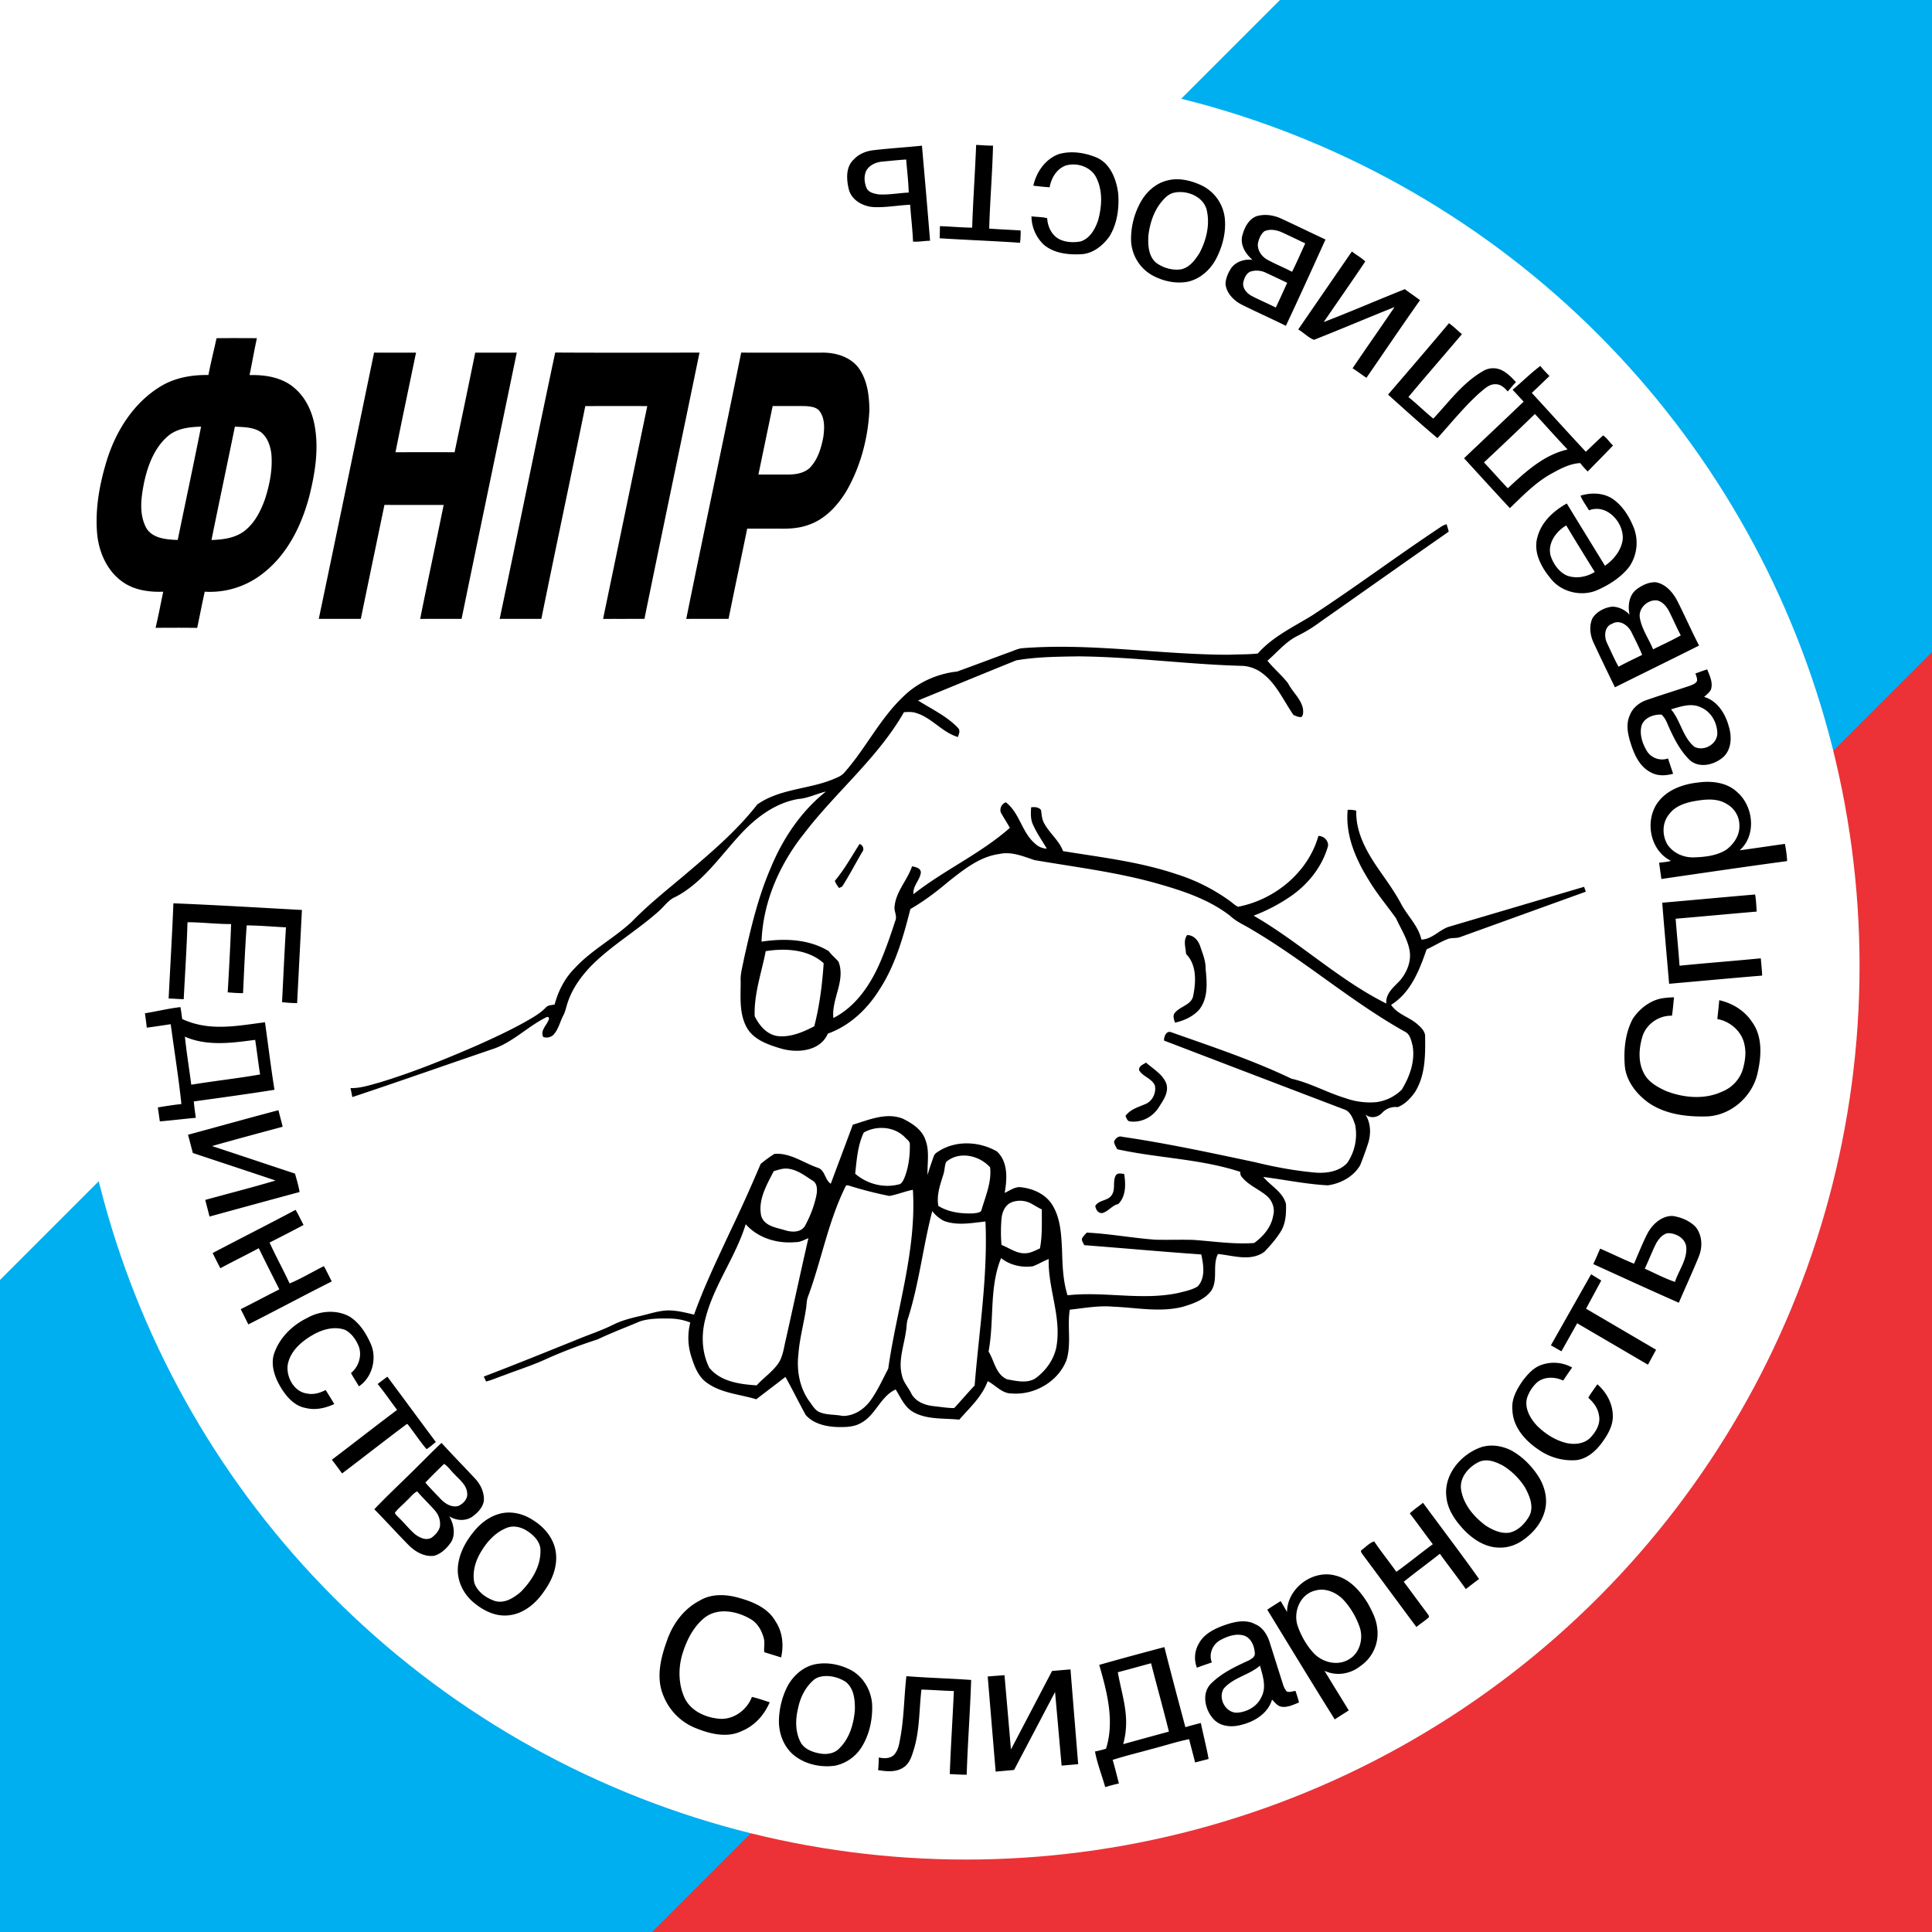
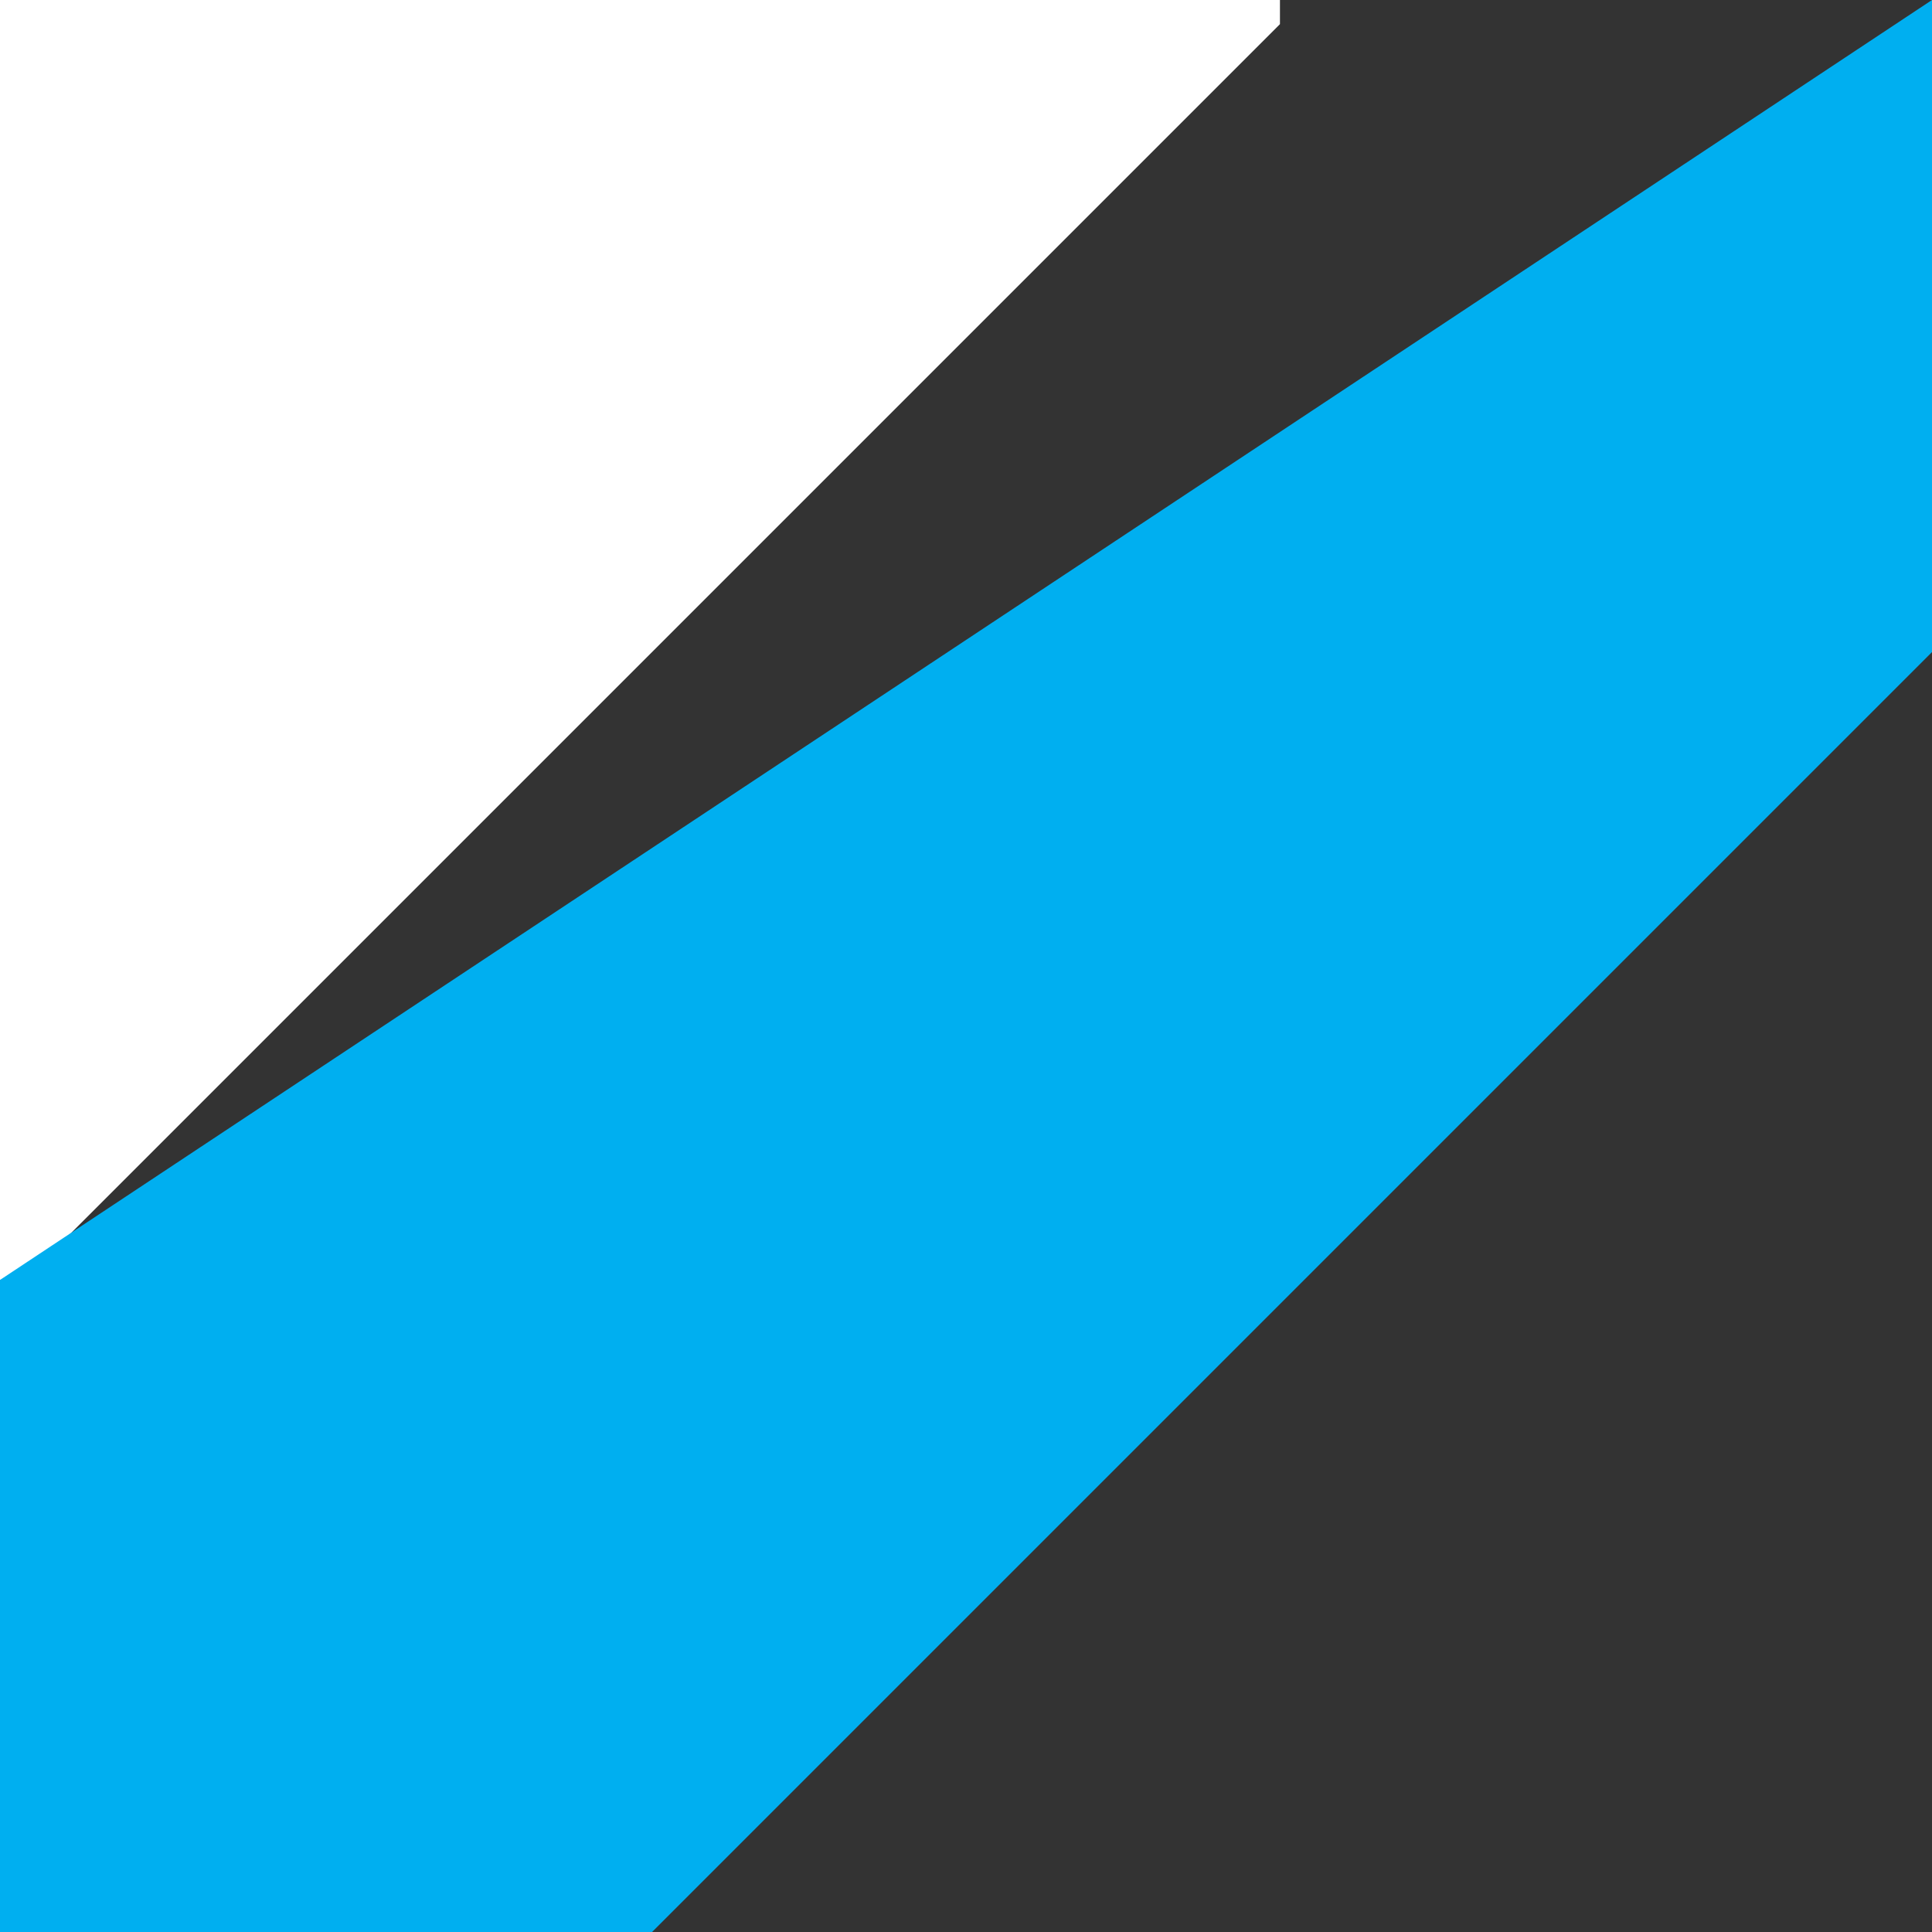
<svg xmlns="http://www.w3.org/2000/svg" width="80" height="80">
  <rect width="100%" height="100%" fill="#333333" stroke="none" />
  <path fill="#fff" d="M0 53h1L53 1V0H0z" />
-   <path fill="#ec3237" d="M80 27h-1L27 79v1h53z" />
-   <path fill="#00aff0" d="m27 80 53-53V0H53L0 53v27z" />
-   <circle fill="#fff" cx="40" cy="40" r="37" />
-   <path d="M8.966 14.005c.557-.009 1.115-.004 1.672-.002-.113.507-.197 1.02-.305 1.529.669-.019 1.394.1 1.901.572.464.413.719 1.013.812 1.618.149.931-.004 1.881-.229 2.788-.317 1.231-.911 2.45-1.938 3.24a3.534 3.534 0 0 1-2.402.751C8.368 25 8.27 25.5 8.165 26c-.574-.01-1.149-.006-1.724-.003.12-.495.212-.997.318-1.495-.575.02-1.182-.06-1.665-.396-.655-.449-1.001-1.236-1.072-2.009-.089-1.037.104-2.08.411-3.067.383-1.213 1.115-2.364 2.22-3.032.591-.362 1.293-.48 1.978-.47.095-.511.226-1.015.335-1.523zm19.45 11.622c.745-3.678 1.531-7.348 2.275-11.026 1.105.005 2.21.001 3.316.001.557-.013 1.16.152 1.523.602.383.503.461 1.161.47 1.774-.057 1.168-.365 2.336-.949 3.353-.373.614-.901 1.188-1.601 1.413-.36.127-.746.153-1.124.147-.462-.002-.924 0-1.386-.001-.255 1.245-.521 2.489-.772 3.736-.584 0-1.168-.001-1.752.001zm3.578-8.814-.59 2.838h1.237c.317-.005.661-.057.898-.286.329-.345.468-.819.554-1.276.047-.351.068-.747-.146-1.051-.127-.185-.373-.203-.576-.222-.459-.008-.919-.001-1.377-.003zM20.69 25.627c.778-3.674 1.519-7.357 2.3-11.029 1.992.012 3.983.004 5.975.003-.755 3.676-1.531 7.347-2.28 11.024-.571.003-1.142.001-1.713.002.612-2.937 1.219-5.875 1.83-8.812-.856-.004-1.711-.003-2.566 0-.598 2.939-1.224 5.872-1.82 8.811-.575.002-1.15-.002-1.726.001zm-7.49-.001c.771-3.673 1.527-7.35 2.29-11.025.579.005 1.158.001 1.737.002-.284 1.374-.576 2.747-.851 4.123.816 0 1.632-.007 2.447.002.287-1.374.575-2.749.855-4.126.573 0 1.146.004 1.72-.001-.761 3.675-1.529 7.348-2.285 11.024-.571.004-1.143-.004-1.715.004.314-1.575.655-3.147.973-4.721-.818.001-1.635.002-2.452-.001-.327 1.573-.655 3.146-.979 4.719H13.2zM6.975 18.04c-.577.483-.853 1.222-1.008 1.937-.12.602-.217 1.265.066 1.838.238.48.853.529 1.326.543.322-1.564.656-3.125.967-4.691-.468.013-.974.065-1.351.373zm2.751-.373c-.319 1.565-.652 3.127-.969 4.693.47-.014.968-.077 1.355-.366.43-.329.685-.831.862-1.331.192-.599.319-1.231.263-1.862-.038-.333-.155-.68-.422-.898-.315-.223-.721-.215-1.089-.236zM40.42 6c.233.009.464.034.699.03-.028 1.146-.127 2.29-.158 3.435.433.034.868.049 1.301.078a3.77 3.77 0 0 1-.023.51c-1.109-.077-2.221-.116-3.331-.187.007-.167.01-.335.013-.502.445.015.889.058 1.334.063.038-1.144.121-2.285.165-3.427zM37.3 71.852c.136-.808.138-1.632.232-2.445.892.07 1.788.092 2.681.156-.041 1.308-.144 2.615-.184 3.924-.234.002-.467-.015-.701-.027.041-1.147.119-2.291.169-3.438-.448-.011-.895-.05-1.343-.059-.097.834-.068 1.691-.321 2.501-.085.274-.181.587-.449.738-.306.192-.685.149-1.023.095.017-.175.025-.349.027-.523.214.045.473.054.638-.116.199-.219.216-.53.274-.806zm6.264-2.661.762-.065.319 3.925-.686.059-.271-3.048-1.697 3.228-.763.069-.329-3.94.695-.054.268 3.076 1.702-3.25zm-9.903-.255c.514-.133 1.069-.034 1.539.2.575.289.924.934.916 1.569.001.576-.136 1.166-.449 1.656a1.71 1.71 0 0 1-1.083.751c-.588.085-1.223-.048-1.694-.419-.445-.356-.657-.938-.635-1.497a3.31 3.31 0 0 1 .339-1.345c.221-.425.599-.784 1.067-.915zm.304.494a.718.718 0 0 0-.242.11c-.373.305-.594.759-.683 1.226-.108.447-.109.941.102 1.359.144.287.47.417.77.476.293.064.641.02.851-.214.414-.408.583-.996.634-1.559.012-.418-.027-.92-.389-1.193-.304-.192-.688-.284-1.043-.205zm11.552-.491c.896-.255 1.796-.498 2.698-.736.279 1.108.574 2.211.869 3.315.212-.061.426-.12.641-.172.101.497.231.989.321 1.489-.187.047-.372.098-.56.144-.077-.323-.17-.641-.246-.964-.523.106-1.032.275-1.549.407-.539.15-1.085.281-1.618.451.094.323.175.651.258.978-.192.04-.38.093-.567.149-.136-.492-.331-.972-.423-1.474a5.09 5.09 0 0 0 .457-.115c.362-1.147.04-2.355-.281-3.472zm.769.305c.186 1.044.528 1.866.223 2.978a228.71 228.71 0 0 1 1.893-.519c-.234-.946-.498-1.886-.739-2.831-.459.122-.917.253-1.377.372zm4.45-1.961c.395-.134.857-.238 1.244-.026.317.133.502.448.599.762l.552 1.744a.81.81 0 0 0 .151.278c.119.046.242-.013.362-.024.051.16.11.316.143.482-.242.089-.488.222-.752.168-.159-.044-.253-.182-.363-.291-.163.567-.722.914-1.267 1.045-.394.112-.875.08-1.162-.244-.342-.376-.494-1.04-.115-1.444.44-.45 1.023-.723 1.588-.981.111-.064.257-.147.244-.296-.019-.283-.139-.608-.422-.721-.35-.119-.723.022-1.031.192-.307.182-.462.571-.327.91-.207.072-.415.14-.619.22a1.15 1.15 0 0 1 .079-.997c.219-.417.672-.627 1.096-.777zm-.061 2.636c-.251.396.065 1.003.542 1 .418-.023.841-.258 1.015-.649.22-.412.056-.883-.06-1.299-.448.391-1.1.487-1.497.948zM28.96 66.285c.509-.315 1.145-.271 1.696-.104.567.161 1.165.426 1.463.966.288.436.339.983.225 1.485-.231-.077-.466-.145-.697-.218-.023-.193.033-.397-.023-.588-.087-.323-.269-.641-.575-.801-.554-.316-1.315-.461-1.861-.049-.446.353-.724.878-.899 1.41-.212.627-.215 1.34.07 1.945.258.516.842.782 1.395.836.598.067 1.175-.351 1.38-.901.251.055.491.145.737.22-.217.519-.618.97-1.145 1.188-.586.291-1.271.139-1.851-.09a2.392 2.392 0 0 1-1.404-1.366c-.313-.73-.118-1.553.142-2.269.233-.69.691-1.323 1.347-1.664zm24.333.466c.006-.979 1.056-1.763 1.995-1.513.608.145 1.04.647 1.353 1.157.168.311.341.633.382.989a1.634 1.634 0 0 1-.698 1.608c-.412.33-.999.423-1.479.192.328.551.671 1.093 1.003 1.641-.194.124-.389.245-.58.372-.944-1.507-1.867-3.027-2.795-4.544.184-.121.369-.239.557-.355.087.15.177.3.262.453zm1.153-.885c-.62.157-.905.889-.712 1.463.142.402.356.786.644 1.103.357.401 1.006.571 1.479.277.449-.255.607-.858.445-1.328a3.216 3.216 0 0 0-.677-1.14c-.298-.307-.752-.506-1.179-.375zM20.697 62.68c.482-.129 1.001.008 1.405.286.45.283.821.734.906 1.269.099.585-.131 1.175-.471 1.645-.338.509-.86.952-1.49 1.008-.539.058-1.053-.206-1.452-.547-.401-.339-.657-.856-.639-1.384.024-.546.28-1.054.615-1.477.284-.369.668-.681 1.126-.8zm.322.572c-.529.195-.911.644-1.171 1.127-.189.354-.291.772-.206 1.17.131.37.486.62.846.742.399.124.789-.127 1.079-.377.447-.455.825-1.05.812-1.71.006-.301-.2-.553-.429-.725-.256-.206-.607-.336-.931-.227zm37.358-.585c.168-.163.365-.291.547-.439.773 1.053 1.567 2.091 2.322 3.155-.187.135-.367.279-.551.417-.346-.496-.722-.97-1.073-1.461-.495.39-1.006.762-1.496 1.159.324.428.639.864.962 1.292.028.054.131.136.056.196-.155.14-.334.25-.494.385-.743-.997-1.477-1.999-2.221-2.996-.032-.053-.121-.143-.043-.195.171-.118.312-.293.516-.353.293.43.616.836.919 1.258.514-.367 1-.769 1.508-1.143-.322-.422-.627-.855-.952-1.275zm2.945-2.738c.415-.137.87-.063 1.255.129.458.252.837.634 1.121 1.07.261.407.395.916.279 1.394-.121.52-.485.954-.917 1.253-.29.207-.646.325-1.004.307-.537-.011-1.019-.315-1.388-.683-.383-.394-.732-.874-.779-1.438-.101-.91.609-1.742 1.433-2.032zm-.071.602c-.436.203-.84.663-.746 1.175.105.609.533 1.107 1.016 1.466.285.18.62.34.968.294.368-.075.651-.37.833-.684.205-.385.02-.828-.168-1.179a2.854 2.854 0 0 0-.906-.907c-.3-.16-.664-.314-.997-.165zm-43.889.119c.306-.3.604-.611.921-.902.459.507.941.993 1.406 1.495.22.244.37.568.346.903-.042.273-.25.488-.464.646-.281.206-.684.182-.967-.007.178.312.267.722.087 1.052-.173.256-.41.501-.717.585-.394.051-.768-.16-1.04-.428-.486-.492-.949-1.007-1.434-1.499.601-.634 1.246-1.224 1.862-1.845zm1.026-.033c-.262.254-.523.509-.774.774.198.233.417.45.628.674.184.196.459.371.738.293.204-.091.402-.299.364-.539-.026-.332-.314-.546-.523-.772-.146-.138-.27-.333-.433-.43zm-1.539 1.515c-.163.172-.356.319-.499.51.03.084.109.137.166.204.235.223.433.483.681.692.189.141.462.269.685.126.149-.114.29-.264.334-.451a.83.83 0 0 0-.183-.637c-.243-.284-.518-.539-.76-.822-.171.088-.283.252-.424.378zm-1.211-4.824c.135-.102.267-.204.402-.303.671.899 1.334 1.805 2.007 2.705-.126.102-.247.212-.385.297-.277-.328-.514-.691-.779-1.03l-.036-.012c-.9.673-1.785 1.368-2.681 2.047-.141-.19-.277-.383-.426-.566.904-.685 1.796-1.385 2.703-2.065-.27-.357-.523-.727-.805-1.073zm48.136-.77a1.549 1.549 0 0 1 1.325.088c-.125.179-.252.356-.369.541-.339-.162-.772-.173-1.076.068a1.54 1.54 0 0 0-.423.653c-.114.432.137.854.424 1.159.335.328.747.594 1.207.705.335.075.724.039.98-.21.244-.249.452-.6.363-.959-.045-.284-.227-.519-.437-.704.11-.196.249-.374.375-.559.365.317.62.77.639 1.26.027.443-.214.843-.469 1.185-.258.343-.621.655-1.063.698a2.4 2.4 0 0 1-1.53-.429c-.561-.37-1.069-.938-1.094-1.643-.052-.454.183-.87.434-1.229.194-.249.413-.503.714-.624zm-51.055-1.963c.528-.301 1.21-.355 1.752-.061.413.259.686.69.879 1.128.272.599.064 1.396-.488 1.763-.107-.185-.228-.362-.328-.551.316-.257.462-.711.324-1.097-.112-.278-.296-.547-.567-.689-.455-.165-.961-.016-1.362.222-.465.271-.92.674-1.016 1.229-.066.504.262 1.112.8 1.184.266.057.537-.024.773-.145.119.193.241.384.355.581-.366.167-.779.266-1.178.163-.462-.079-.791-.453-1.023-.832-.243-.397-.422-.873-.314-1.341.205-.693.751-1.243 1.393-1.554zm53.166-1.811.42.26-.63 1.166 2.9 1.7-.337.619-2.93-1.715-.653 1.161-.436-.249 1.666-2.942zm2.344-1.709c.205-.37.576-.709 1.021-.705.354.047.71.196.963.455.275.343.296.834.129 1.231-.26.642-.554 1.27-.825 1.908-1.186-.523-2.363-1.063-3.542-1.601.101-.211.191-.427.284-.64.47.2.928.432 1.402.624.186-.425.355-.86.568-1.272zm.349.43c-.171.342-.307.701-.472 1.048.415.184.818.402 1.25.547.15-.46.48-.879.472-1.376.006-.4-.407-.647-.766-.641-.224.04-.376.237-.484.422zm-59.773.402c1.141-.603 2.295-1.182 3.433-1.79.124.201.218.419.332.626-.466.249-.936.49-1.407.728.258.573.565 1.123.829 1.694.489-.203.946-.482 1.42-.717.116.207.215.423.326.633-1.158.582-2.299 1.196-3.455 1.78-.105-.211-.208-.422-.315-.631.536-.266 1.063-.551 1.598-.82-.285-.568-.574-1.134-.851-1.704-.526.284-1.065.544-1.591.829-.11-.208-.213-.418-.319-.628zm37.39-3.201c.067-.137.235-.088.355-.074.067.421.08.916-.243 1.244-.256.052-.405.299-.648.371-.179.032-.286-.14-.306-.294.158-.259.539-.2.69-.462.152-.235.026-.542.152-.785zM7.786 46.987c1.249-.336 2.494-.688 3.745-1.016.053.229.12.455.174.685-.976.263-1.952.524-2.925.8 1.146.377 2.289.762 3.435 1.14.07.253.149.504.19.763-1.244.335-2.487.676-3.73 1.016-.055-.231-.119-.459-.176-.689.969-.268 1.947-.515 2.91-.803-1.139-.385-2.282-.759-3.424-1.14l-.199-.756zm39.382-2.672c-.022-.175.17-.238.287-.314.3.268.695.479.842.877.111.373-.145.705-.333 1.003-.256.386-.729.624-1.191.551-.102-.019-.124-.144-.171-.219.192-.275.523-.366.816-.492.297-.113.464-.46.405-.764-.119-.302-.497-.37-.655-.642zM6 41.958c.491-.078.977-.199 1.47-.256.036.163.049.33.076.494 1.131.524 2.264.281 3.427.134.131.932.244 1.867.392 2.796-1.11.176-2.225.328-3.339.482.017.227.05.452.083.678-.498.045-.993.106-1.49.149-.029-.194-.055-.387-.083-.58.324-.052.649-.105.975-.139-.116-1.105-.295-2.204-.442-3.306-.331.048-.66.103-.992.142A13.025 13.025 0 0 0 6 41.958zm1.656.968c.069.665.178 1.326.264 1.99.948-.157 1.905-.259 2.85-.425-.076-.476-.13-.956-.204-1.433-.962.129-1.993.272-2.91-.132zm59.954-.74c.298-.448.78-.812 1.329-.863.125-.017.251-.023.379-.027-.029.255-.045.511-.087.764-.554-.021-1.092.366-1.234.902-.137.482-.169 1.033.077 1.486.182.359.554.563.907.726.735.288 1.597.367 2.33.027.408-.163.736-.511.859-.935.091-.326.142-.676.064-1.01-.102-.541-.588-.967-1.123-1.059.026-.26.059-.52.079-.781.537.12 1.037.423 1.346.883.445.595.405 1.397.252 2.086-.194 1.003-1.123 1.831-2.158 1.845-.809.016-1.668-.092-2.352-.557-.52-.371-.961-.926-1.002-1.585-.044-.644.026-1.326.334-1.902zm-18.499-2.685c-.01-.26-.127-.546.045-.781.27-.004.457.218.539.454.101.308.234.614.227.944.055.56.112 1.191-.249 1.669-.257.302-.638.474-1.019.559-.037-.12-.093-.249-.032-.371.208-.312.729-.344.79-.763.113-.571.142-1.268-.301-1.711zM7.18 37.404c1.774.071 3.549.179 5.322.276l-.199 3.858a6.513 6.513 0 0 1-.624-.04c.053-1.033.099-2.067.162-3.099-.542-.026-1.084-.077-1.626-.08-.068.931-.106 1.871-.151 2.806-.212-.001-.423-.017-.635-.033.054-.943.109-1.885.14-2.829-.602.004-1.203-.075-1.805-.075-.032 1.063-.102 2.126-.157 3.187-.208-.004-.416-.026-.624-.027.065-1.315.145-2.629.197-3.944zm61.649-.024c1.282-.112 2.564-.231 3.847-.341.041.234.048.472.065.708-1.12.094-2.237.202-3.356.295.049.649.116 1.297.161 1.946 1.121-.112 2.244-.197 3.364-.306.022.238.048.476.057.715-1.285.106-2.568.226-3.852.34-.096-1.119-.197-2.238-.286-3.357zm-33.237-2.432c.132.038.211.213.114.325-.281.477-.536.971-.833 1.437a4.89 4.89 0 0 0-.126.061 1.088 1.088 0 0 1-.179-.295c.395-.472.694-1.012 1.024-1.528zm33.052-1.717c.383-.526 1.039-.761 1.664-.828.569-.082 1.22-.004 1.646.416.662.593.778 1.776.082 2.39.625-.084 1.249-.178 1.874-.266.044.235.081.473.09.713-1.737.233-3.471.489-5.205.741a54.335 54.335 0 0 1-.094-.673c.164-.023.332-.028.492-.078-.869-.423-1.099-1.655-.549-2.415zm1.454-.046c-.365.074-.747.212-.976.523-.299.346-.305.879-.076 1.263.237.351.66.541 1.079.531.465-.014.957-.064 1.359-.318.304-.229.548-.582.541-.975a1.018 1.018 0 0 0-.494-.9c-.422-.282-.962-.211-1.433-.124zm.106-5.298c.161-.058.322-.117.486-.17.106.263.25.55.156.838-.065.124-.182.209-.282.303.545.156.876.69 1.018 1.208.131.42.126.935-.204 1.263-.362.335-.99.502-1.399.155-.453-.438-.722-1.023-.969-1.594a.988.988 0 0 0-.206-.298c-.325-.019-.715.12-.83.452-.096.369.037.758.231 1.073.186.28.545.4.865.289.067.212.141.421.21.633-.306.086-.653.102-.937-.065-.433-.223-.654-.689-.799-1.13-.124-.386-.237-.819-.064-1.209.114-.319.398-.547.713-.651.597-.209 1.203-.393 1.802-.596.1-.041.216-.081.272-.183.023-.111-.031-.215-.063-.318zm-1.011 1.486c.398.464.481 1.147.966 1.548.383.202.918-.085.951-.523.007-.452-.247-.923-.675-1.104-.398-.201-.846-.036-1.242.079zm-1.429-4.967c.226-.171.503-.307.794-.296.399.066.69.395.876.733.32.623.599 1.267.921 1.888-1.159.581-2.324 1.152-3.485 1.729-.293-.604-.586-1.21-.87-1.819-.157-.322-.213-.717-.056-1.049.178-.271.495-.432.812-.472.273.003.538.134.721.335-.08-.364-.027-.807.287-1.049zm.137 1.17c.078.473.372.873.549 1.312.383-.191.775-.367 1.147-.578-.174-.334-.324-.679-.493-1.015-.104-.191-.263-.38-.483-.432-.387-.047-.781.313-.72.713zm-1.145.253c-.323.109-.341.524-.217.788.158.331.303.669.482.99.32-.173.649-.329.976-.488-.127-.328-.294-.639-.448-.955-.141-.278-.488-.523-.793-.335zm-7.131-3.986a.852.852 0 0 1 .275-.136c.032.101.062.204.089.307-1.781 1.241-3.553 2.498-5.331 3.746-.293.22-.607.408-.934.572-.489.243-.835.677-1.242 1.027.265.328.592.599.851.93.183.363.53.637.618 1.048.014.113.026.259-.054.349-.118.026-.227-.04-.334-.077-.416-.595-.71-1.304-1.31-1.745a1.509 1.509 0 0 0-.776-.291c-2.281-.057-4.548-.376-6.829-.394-.856.013-1.72.019-2.567.165-1.357.547-2.711 1.107-4.066 1.662.571.364 1.205.652 1.67 1.153.087.11.015.244-.02.359-.651-.19-1.078-.796-1.726-.993-.164-.057-.339-.046-.508-.034-1.086 1.898-2.814 3.295-4.13 5.018-1.019 1.272-1.711 2.841-1.767 4.483.935-.143 1.957-.114 2.783.394.117.159.274.283.402.432.308.784-.294 1.542-.211 2.336.975-.497 1.589-1.462 1.995-2.444.211-.514.394-1.039.563-1.567.103-.205-.059-.412-.022-.623.064-.617.53-1.079.723-1.65.146.035.376.074.362.275-.048.313-.342.548-.304.881 1.272-1.001 2.775-1.673 3.992-2.747-.123-.217-.26-.426-.379-.643a.34.34 0 0 1 .213-.414c.575.443.659 1.246 1.207 1.708.13.128.305.203.488.211-.194-.332-.42-.647-.575-1.001-.102-.223-.091-.471-.073-.71.139-.022.321-.01.409.114.027.189.035.39.137.559.221.405.611.699.774 1.14 1.567.256 3.158.438 4.67.945a7.731 7.731 0 0 1 2.242 1.122c.11.08.209.179.333.238 1.523-.293 2.903-1.424 3.329-2.934.222 0 .417.188.4.413-.235.842-.804 1.564-1.513 2.063a7.237 7.237 0 0 1-1.569.826c1.907 1.101 3.518 2.652 5.496 3.639-.045-.421.324-.693.577-.969.286-.343.47-.807.38-1.257-.093-.471-.362-.877-.558-1.308-.376-.525-.797-1.021-1.128-1.579-.54-.863-.974-1.867-.872-2.907.119-.012.239.004.355.033-.029.926.457 1.754.969 2.487.311.446.632.89.888 1.373.266.501.713.908.84 1.478.438-.012.728-.39 1.119-.525l5.618-1.66.071.202-5.216 1.884c-.171.057-.36.01-.526.086-.294.117-.563.289-.851.419-.294.858-.658 1.795-1.47 2.296.263.398.764.506 1.104.816.155.136.325.305.305.53.012.773.003 1.609-.43 2.284-.182.251-.412.494-.708.606a.751.751 0 0 0-.642.236c-.178.194-.484.248-.692.069.227.358.238.812.107 1.206-.095.3-.207.595-.321.888-.273.478-.81.765-1.342.839-.899-.047-1.782-.234-2.674-.347.312.372.813.622.941 1.121.011.39-.005.808-.223 1.149-.19.302-.427.575-.674.831-.571.413-1.289.15-1.92.09-.244.482.021 1.067-.283 1.528-.283.372-.75.531-1.181.66-.944.236-1.919.03-2.874-.007-.602-.055-1.2.06-1.797.124-.114.695.076 1.418-.14 2.098-.347.884-1.328 1.45-2.268 1.371-.398.007-.661-.341-.991-.51-.231.635-.744 1.099-1.178 1.595-.639-.068-1.329.01-1.909-.317-.359-.204-.514-.601-.724-.933-.631.289-.823 1.051-1.421 1.379-.308.186-.685.183-1.033.175-.458-.023-.959-.14-1.272-.498-.287-.522-.548-1.057-.839-1.576-.4.312-.806.615-1.207.926-.688-.209-1.456-.251-2.053-.689-.367-.262-.519-.703-.649-1.114a2.543 2.543 0 0 1-.03-1.376 2.436 2.436 0 0 0-.84-.164c-.415-.005-.842-.012-1.243.117-.583.249-1.179.469-1.751.745a20.81 20.81 0 0 0-2.089.794c-.584.273-1.2.466-1.801.696-.245.083-.481.193-.732.254l-.096-.203c1.26-.48 2.509-.988 3.761-1.491.532-.226 1.085-.401 1.603-.659.348-.174.726-.27 1.103-.356.391-.088.776-.227 1.181-.234.361.002.711.093 1.06.174.414-1.16.95-2.27 1.469-3.386.453-.941.881-1.894 1.289-2.854a4.97 4.97 0 0 1 .572-.416c.645-.051 1.193.367 1.777.57.322.09.298.499.553.668.304-.816.611-1.63.914-2.445.663-.2 1.384-.524 2.074-.248.386.19.793.453.934.884.177.464.068.964.087 1.447.07-.258.163-.509.25-.762.034-.132.17-.194.274-.262.715-.42 1.648-.358 2.352.051.463.44.418 1.138.317 1.714.194-.092.382-.228.602-.241.52.04 1.056.261 1.351.708.353.546.387 1.219.42 1.85.02.645.033 1.301.23 1.922 1.532-.171 3.087.23 4.608-.101.266-.071.55-.119.784-.27.328-.36.235-.888.146-1.32-1.616-.112-3.23-.261-4.846-.384-.036-.087-.111-.169-.096-.267.045-.099.127-.174.199-.253.952.045 1.89.225 2.84.293.521.014 1.042-.007 1.563.008.842.057 1.684.191 2.529.129.381-.275.709-.661.788-1.137.082-.292-.036-.611-.258-.809-.328-.28-.755-.438-1.033-.779a.256.256 0 0 1-.069-.22c-1.652-.543-3.41-.566-5.1-.938-.046-.108-.133-.208-.127-.33.063-.12.186-.237.333-.185 1.847.269 3.674.665 5.499 1.051.827.203 1.667.358 2.516.433.466.033.988-.048 1.313-.412a2.101 2.101 0 0 0 .319-1.572c-.088-.246-.19-.561-.47-.64-2.482-.945-4.962-1.895-7.442-2.844-.01-.163.093-.425.298-.345 1.677.593 3.372 1.154 4.979 1.924.777.175 1.474.577 2.235.805a3 3 0 0 0 1.274.166 1.848 1.848 0 0 0 1.053-.513c.332-.536.563-1.184.454-1.82-.058-.214-.101-.486-.326-.588-2.212-1.24-4.129-2.927-6.313-4.212-.306-.194-.653-.329-.918-.583-.908-.704-2.028-1.059-3.122-1.366-1.63-.451-3.314-.655-4.978-.941-.468-.154-.951-.366-1.455-.254-.809.109-1.466.638-2.087 1.126-.502.424-1.027.826-1.597 1.153-.294 1.156-.625 2.33-1.284 3.34-.501.805-1.231 1.497-2.135 1.82-.311.727-1.253.819-1.939.618-.548-.163-1.172-.374-1.445-.922-.291-.571-.224-1.237-.225-1.856-.021-.317.08-.621.134-.929.283-1.265.58-2.539 1.094-3.735.501-1.225 1.256-2.37 2.302-3.199-.382.089-.738.274-1.133.306-.973.16-1.788.786-2.436 1.497-.829.898-1.539 1.966-2.648 2.553-.299.117-.475.398-.71.603-.885.79-1.925 1.393-2.768 2.233-.421.434-.792.934-.987 1.512-.07.185-.096.385-.191.561-.136.263-.199.568-.4.796a.407.407 0 0 1-.435.099c-.131-.284.161-.489.238-.736.013-.091-.059-.114-.125-.069-.741.367-1.335.989-2.118 1.278-1.967.669-3.927 1.362-5.898 2.018a11.595 11.595 0 0 0-.075-.371c.417.007.816-.128 1.213-.237 1.375-.418 2.708-.959 4.025-1.531.67-.3 1.337-.609 1.979-.966.31-.178.633-.352.881-.614.091-.097.235-.086.355-.115.148-.562.423-1.098.838-1.51.689-.744 1.603-1.222 2.345-1.906.668-.691 1.423-1.292 2.158-1.91 1.079-.917 2.175-1.834 3.048-2.955.9-.638 2.06-.627 3.063-1.014.196-.087.419-.149.557-.324.874-.99 1.457-2.211 2.422-3.126.598-.59 1.4-.952 2.235-1.042.742-.268 1.481-.55 2.223-.821.154-.053.305-.131.471-.145 2.865-.227 5.719.272 8.583.27.39-.021.783-.006 1.173-.051.612-.694 1.465-1.095 2.242-1.571 1.796-1.173 3.513-2.461 5.3-3.646zM31.707 39.385c-.172.893-.492 1.774-.457 2.693.194.398.529.793 1.003.829.516.04 1.015-.179 1.464-.41.22-.853.331-1.734.389-2.612-.639-.579-1.586-.629-2.399-.5zm4.06 7.51c-.254.535-.291 1.128-.356 1.706.481.418 1.16.602 1.784.447.125-.007.188-.134.237-.233.189-.449.25-.943.243-1.427.004-.14-.141-.214-.22-.311-.44-.434-1.16-.481-1.688-.182zm3.409 1.221c-.067.167-.057.359-.118.531-.13.415-.284.846-.203 1.287.435.271.974.332 1.478.308.106-.023.282-.015.312-.15.166-.573.422-1.143.353-1.755-.446-.499-1.287-.688-1.822-.221zm-7.136.378c-.293.573-.664 1.195-.518 1.863.138.415.614.472.975.581.276.089.645.108.828-.162.224-.413.399-.858.488-1.32.032-.199.031-.46-.169-.571-.333-.214-.67-.48-1.083-.497-.179-.007-.351.06-.521.106zm2.968.645c-.718 1.447-.994 3.056-1.554 4.562-.06.16-.052.334-.08.501-.096.627-.268 1.243-.314 1.878-.078.671.049 1.38.446 1.936.132.173.242.393.461.471.292.111.613.079.916.143.467.012.898-.271 1.164-.64.293-.409.501-.873.733-1.317.349-2.465 1.176-4.889 1.021-7.407-.33.065-.644.198-.975.256a15.892 15.892 0 0 1-1.594-.404c-.073-.017-.188-.084-.224.021zm6.895.64c-.294.108-.42.44-.437.729-.025.346-.026.695.004 1.042.325.124.625.364.989.345.217-.004.408-.116.602-.2.106-.532.072-1.076.08-1.614-.15-.072-.291-.16-.435-.241a.98.98 0 0 0-.803-.061zm-3.3.37c-.385 1.476-.545 3.003-1.01 4.459-.061.172-.046.358-.082.536-.085.599-.324 1.204-.162 1.811.057.287.27.498.39.755.174.328.555.475.907.514.287.029.577.082.865.081.287-.309.558-.629.847-.935.181-2.261.549-4.517.448-6.791-.572.061-1.17.184-1.726-.027a1.416 1.416 0 0 1-.477-.403zm-9.402 4.486c-.169.659-.137 1.382.168 1.998.465.58 1.268.686 1.963.732.3-.333.692-.584.934-.969.165-.288.197-.624.276-.94.312-1.395.612-2.792.932-4.185-.173.065-.337.169-.529.163-.754.072-1.556-.165-2.067-.742-.42 1.372-1.334 2.543-1.677 3.943zm12.252-2.54c-.502 1.23-.276 2.588-.519 3.868.243.39.3.959.776 1.154.381.066.821.179 1.171-.047.463-.34.814-.851.882-1.428.164-1.186-.374-2.326-.338-3.509-.224.087-.43.216-.655.3-.459.065-.952-.045-1.317-.338zm23.993-31.57c.425-.132.915-.127 1.302.114.434.284.717.747.906 1.22a1.747 1.747 0 0 1-.196 1.618c-.337.427-.806.729-1.297.949-.662.301-1.52.097-1.961-.483-.384-.464-.719-1.085-.538-1.701.161-.627.667-1.088 1.215-1.393.526.86 1.054 1.72 1.582 2.579.366-.261.675-.637.735-1.095.051-.701-.663-1.49-1.396-1.201-.118-.202-.267-.388-.352-.607zm-1.223 2.53c.118.322.335.629.655.776.38.142.818.065 1.157-.148-.396-.64-.794-1.279-1.179-1.925-.437.245-.809.785-.633 1.297zm-1.589-6.917c.389-.323.745-.683 1.149-.986.112.151.248.283.378.419-.247.23-.484.47-.733.697.747.812 1.485 1.632 2.238 2.439.239-.226.473-.457.717-.677.159.105.263.288.41.416-.344.364-.7.717-1.049 1.077a3.085 3.085 0 0 1-.31-.348c-.424.022-.806.226-1.17.426-.67.362-1.2.92-1.744 1.441a371.215 371.215 0 0 1-1.896-2.067c.819-.784 1.648-1.558 2.466-2.344l-.456-.493zm-1.185 3.009c.332.353.652.719.986 1.071.72-.669 1.486-1.383 2.476-1.606-.462-.48-.899-.983-1.354-1.469a181.33 181.33 0 0 1-2.108 2.004zm-1.451-5.763c.195.133.355.306.538.452-.736.871-1.487 1.729-2.217 2.604.355.285.678.607 1.031.894.647-.688 1.216-1.484 2.05-1.962a.806.806 0 0 1 .716-.071c.267.104.465.318.657.521-.12.125-.229.258-.34.388-.129-.149-.293-.305-.506-.299-.261-.014-.455.192-.643.342-.643.575-1.184 1.251-1.762 1.889-.695-.584-1.369-1.195-2.045-1.803.844-.981 1.689-1.963 2.521-2.955zm-6.241.257c.741-1.075 1.479-2.153 2.222-3.228.179.145.39.253.554.414-.565.841-1.147 1.672-1.72 2.508 1.128-.432 2.236-.915 3.359-1.361.205.158.423.298.628.456-.752 1.062-1.478 2.142-2.218 3.213-.196-.125-.376-.271-.575-.392.571-.85 1.164-1.687 1.738-2.536-1.114.444-2.218.917-3.334 1.356-.237-.088-.43-.299-.654-.43zm-1.729-4.688c.344-.103.721-.046 1.042.107.607.28 1.208.575 1.816.857-.542 1.194-1.082 2.388-1.64 3.574-.599-.296-1.209-.569-1.807-.865-.337-.168-.647-.47-.693-.859.007-.241.107-.473.24-.671.199-.267.552-.377.875-.338-.281-.243-.514-.607-.422-.993.084-.325.254-.684.589-.812zm.322.625c-.146.127-.224.315-.262.501-.032.282.154.547.397.678.33.18.682.323 1.017.497.193-.387.365-.784.545-1.177-.313-.148-.626-.3-.94-.445-.235-.107-.514-.167-.757-.054zm-.545 1.659c-.194.062-.284.274-.323.458-.043.25.158.463.366.569.321.167.658.305.979.472.164-.339.316-.683.473-1.026-.288-.136-.576-.275-.865-.408a.878.878 0 0 0-.63-.065zm-3.456-3.768c.457-.114.938-.002 1.359.186a1.72 1.72 0 0 1 1.006 1.364c.063.569-.08 1.146-.335 1.653-.235.475-.664.874-1.19.992-.505.097-1.032-.022-1.478-.265a1.729 1.729 0 0 1-.876-1.443 3.135 3.135 0 0 1 .423-1.633c.237-.408.624-.744 1.091-.854zm.206.526c-.173.057-.308.184-.423.32-.351.399-.52.929-.581 1.449-.02.395.004.877.35 1.137.289.201.656.303 1.008.251.353-.079.58-.39.762-.678.274-.521.427-1.13.31-1.715-.105-.623-.867-.924-1.426-.764zm-4.723-1.61c.511-.152 1.071-.067 1.557.13.59.246.839.91.914 1.5.044.609-.04 1.257-.369 1.783-.272.375-.676.703-1.159.728-.534.03-1.127-.033-1.552-.392a1.64 1.64 0 0 1-.512-1.175c.216.026.443.022.65.075.018.338.176.686.48.859.272.143.598.159.898.106.384-.115.602-.502.725-.858.166-.582.208-1.244-.075-1.797-.229-.447-.809-.63-1.273-.485-.371.145-.587.519-.653.896-.226-.013-.45-.042-.674-.065.122-.563.491-1.097 1.043-1.305zm-7.64-.168c.66-.077 1.323-.116 1.984-.185.114 1.312.23 2.624.336 3.937-.237.002-.47.053-.706.034-.018-.509-.086-1.015-.118-1.525-.499.022-.995.119-1.495.098-.451-.02-.938-.285-1.049-.75-.095-.403-.128-.909.204-1.218.216-.238.529-.359.844-.391zm.345.474c-.264.023-.539.143-.67.384-.101.219-.078.48.011.699.081.199.32.247.51.276.415.024.827-.058 1.24-.076-.012-.458-.069-.913-.105-1.369-.33.021-.658.055-.986.086z" />
+   <path fill="#00aff0" d="m27 80 53-53V0L0 53v27z" />
</svg>